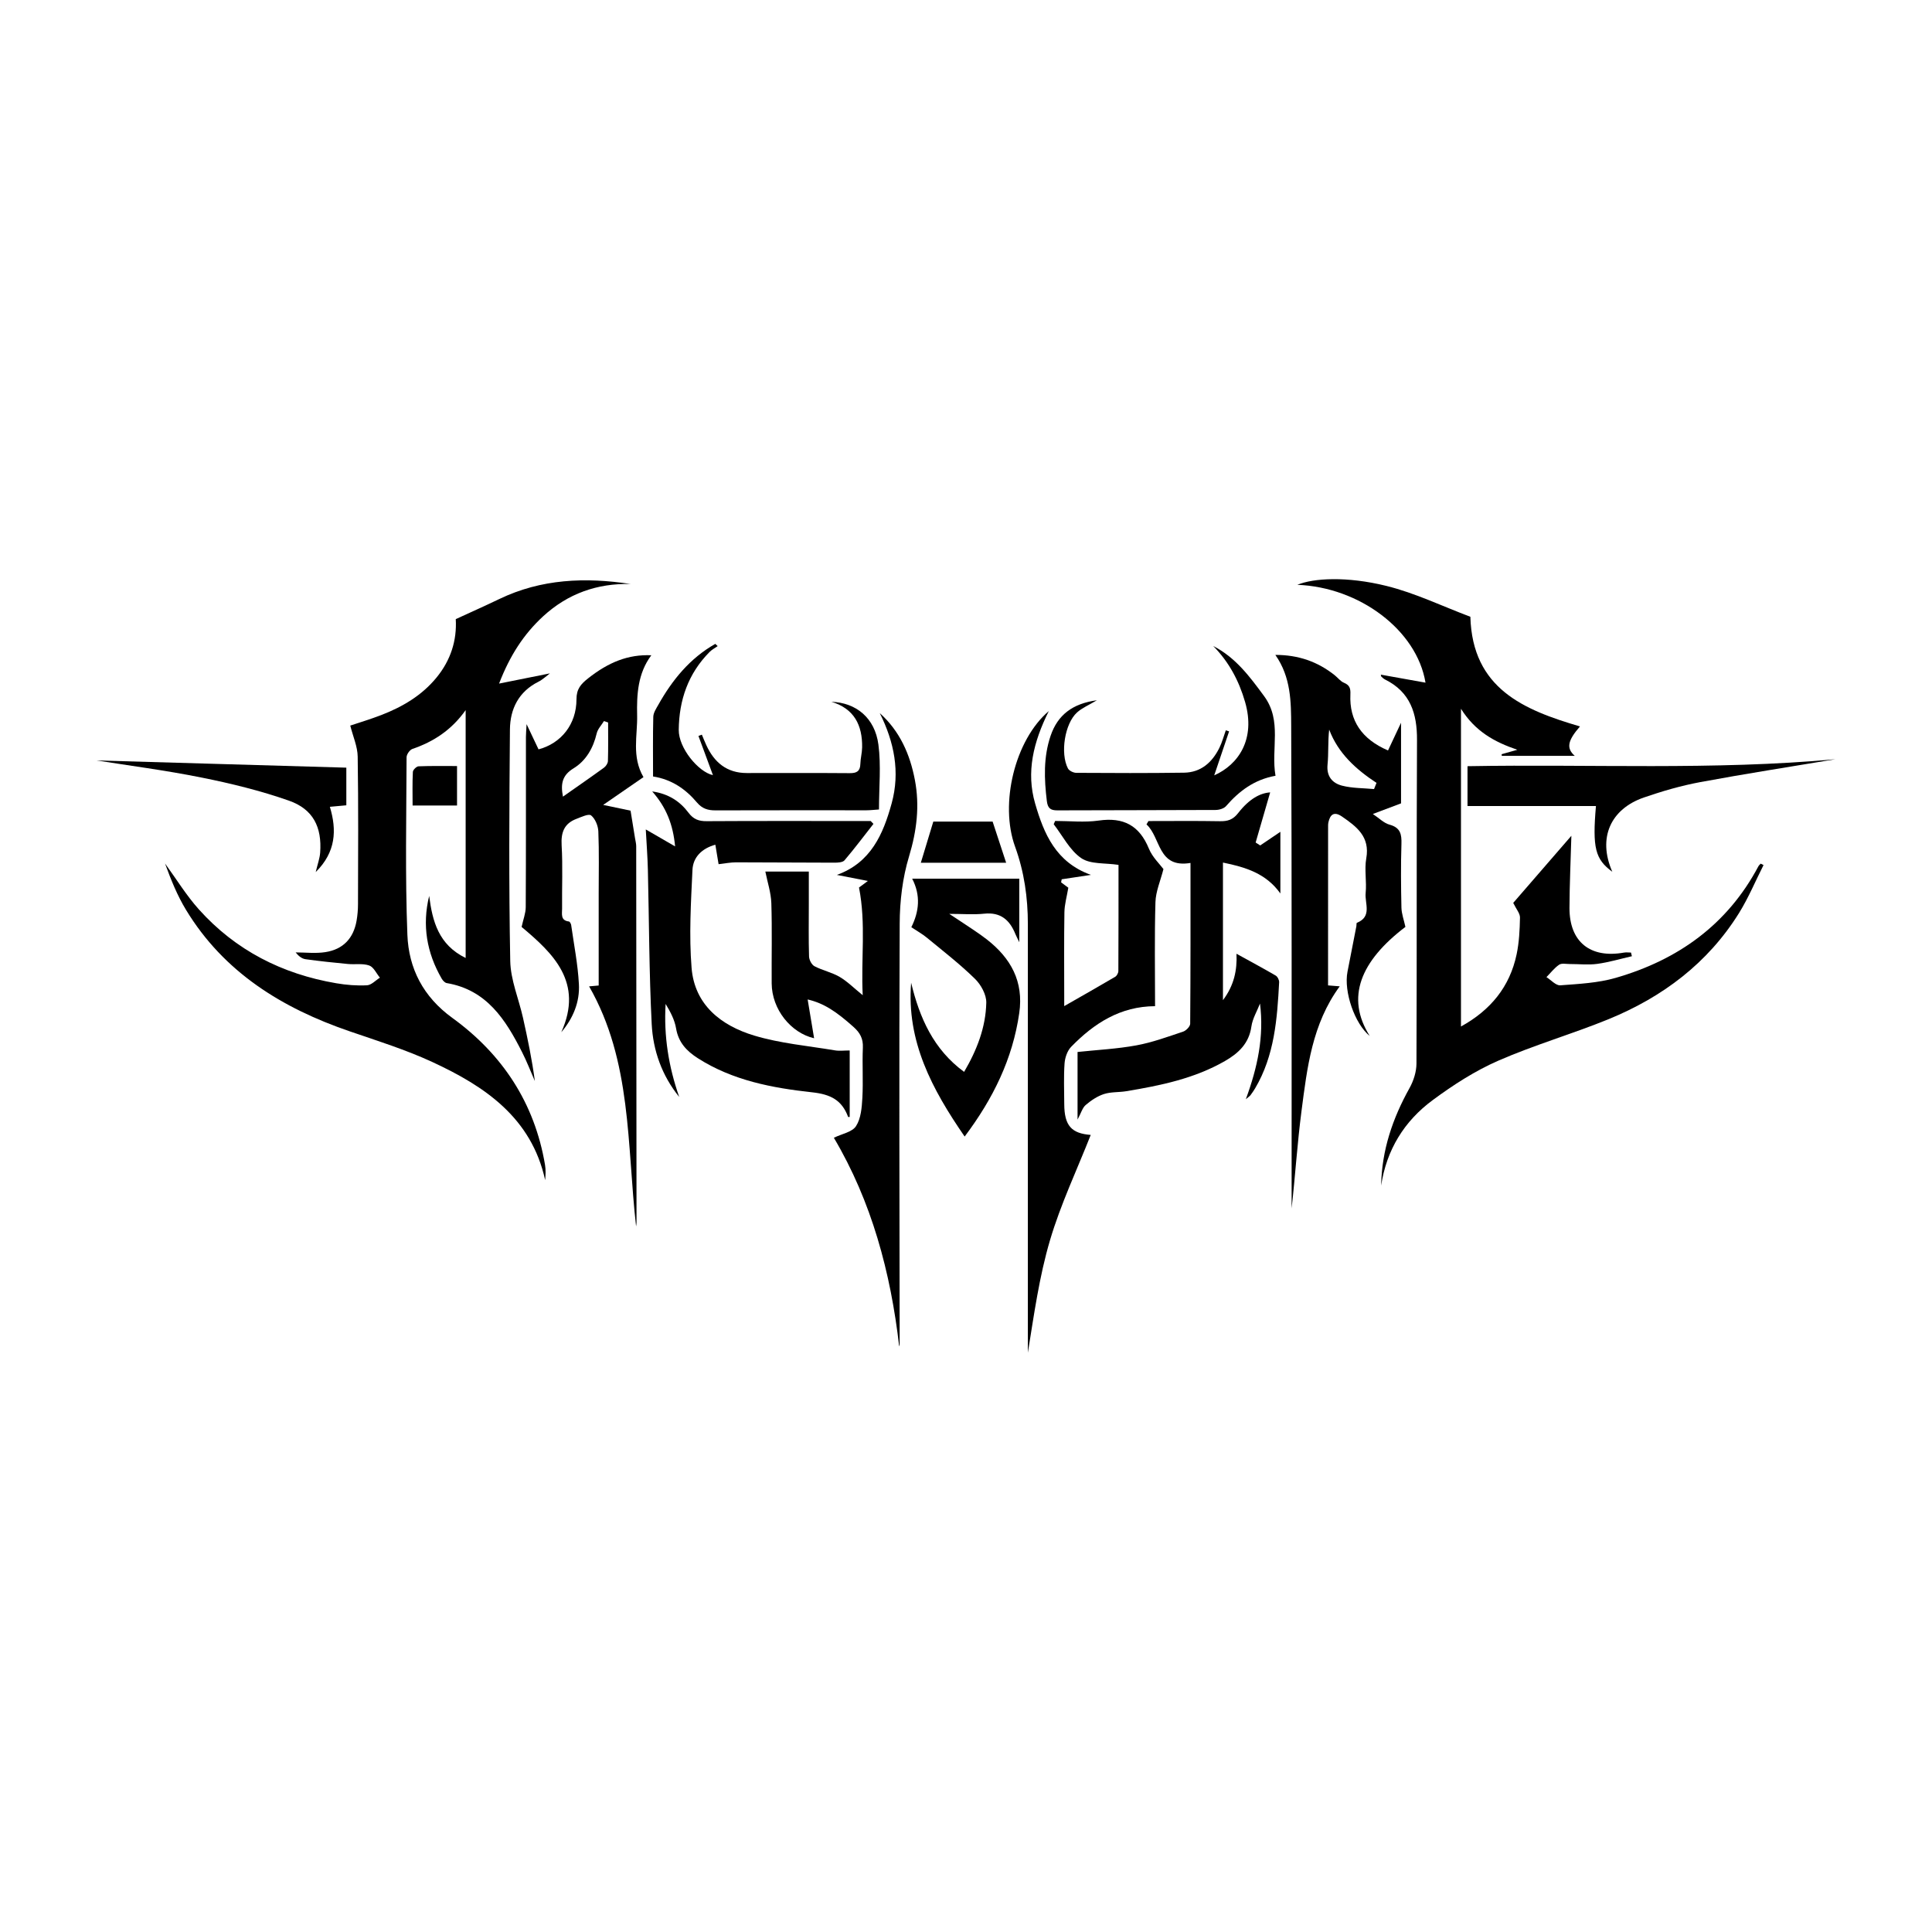
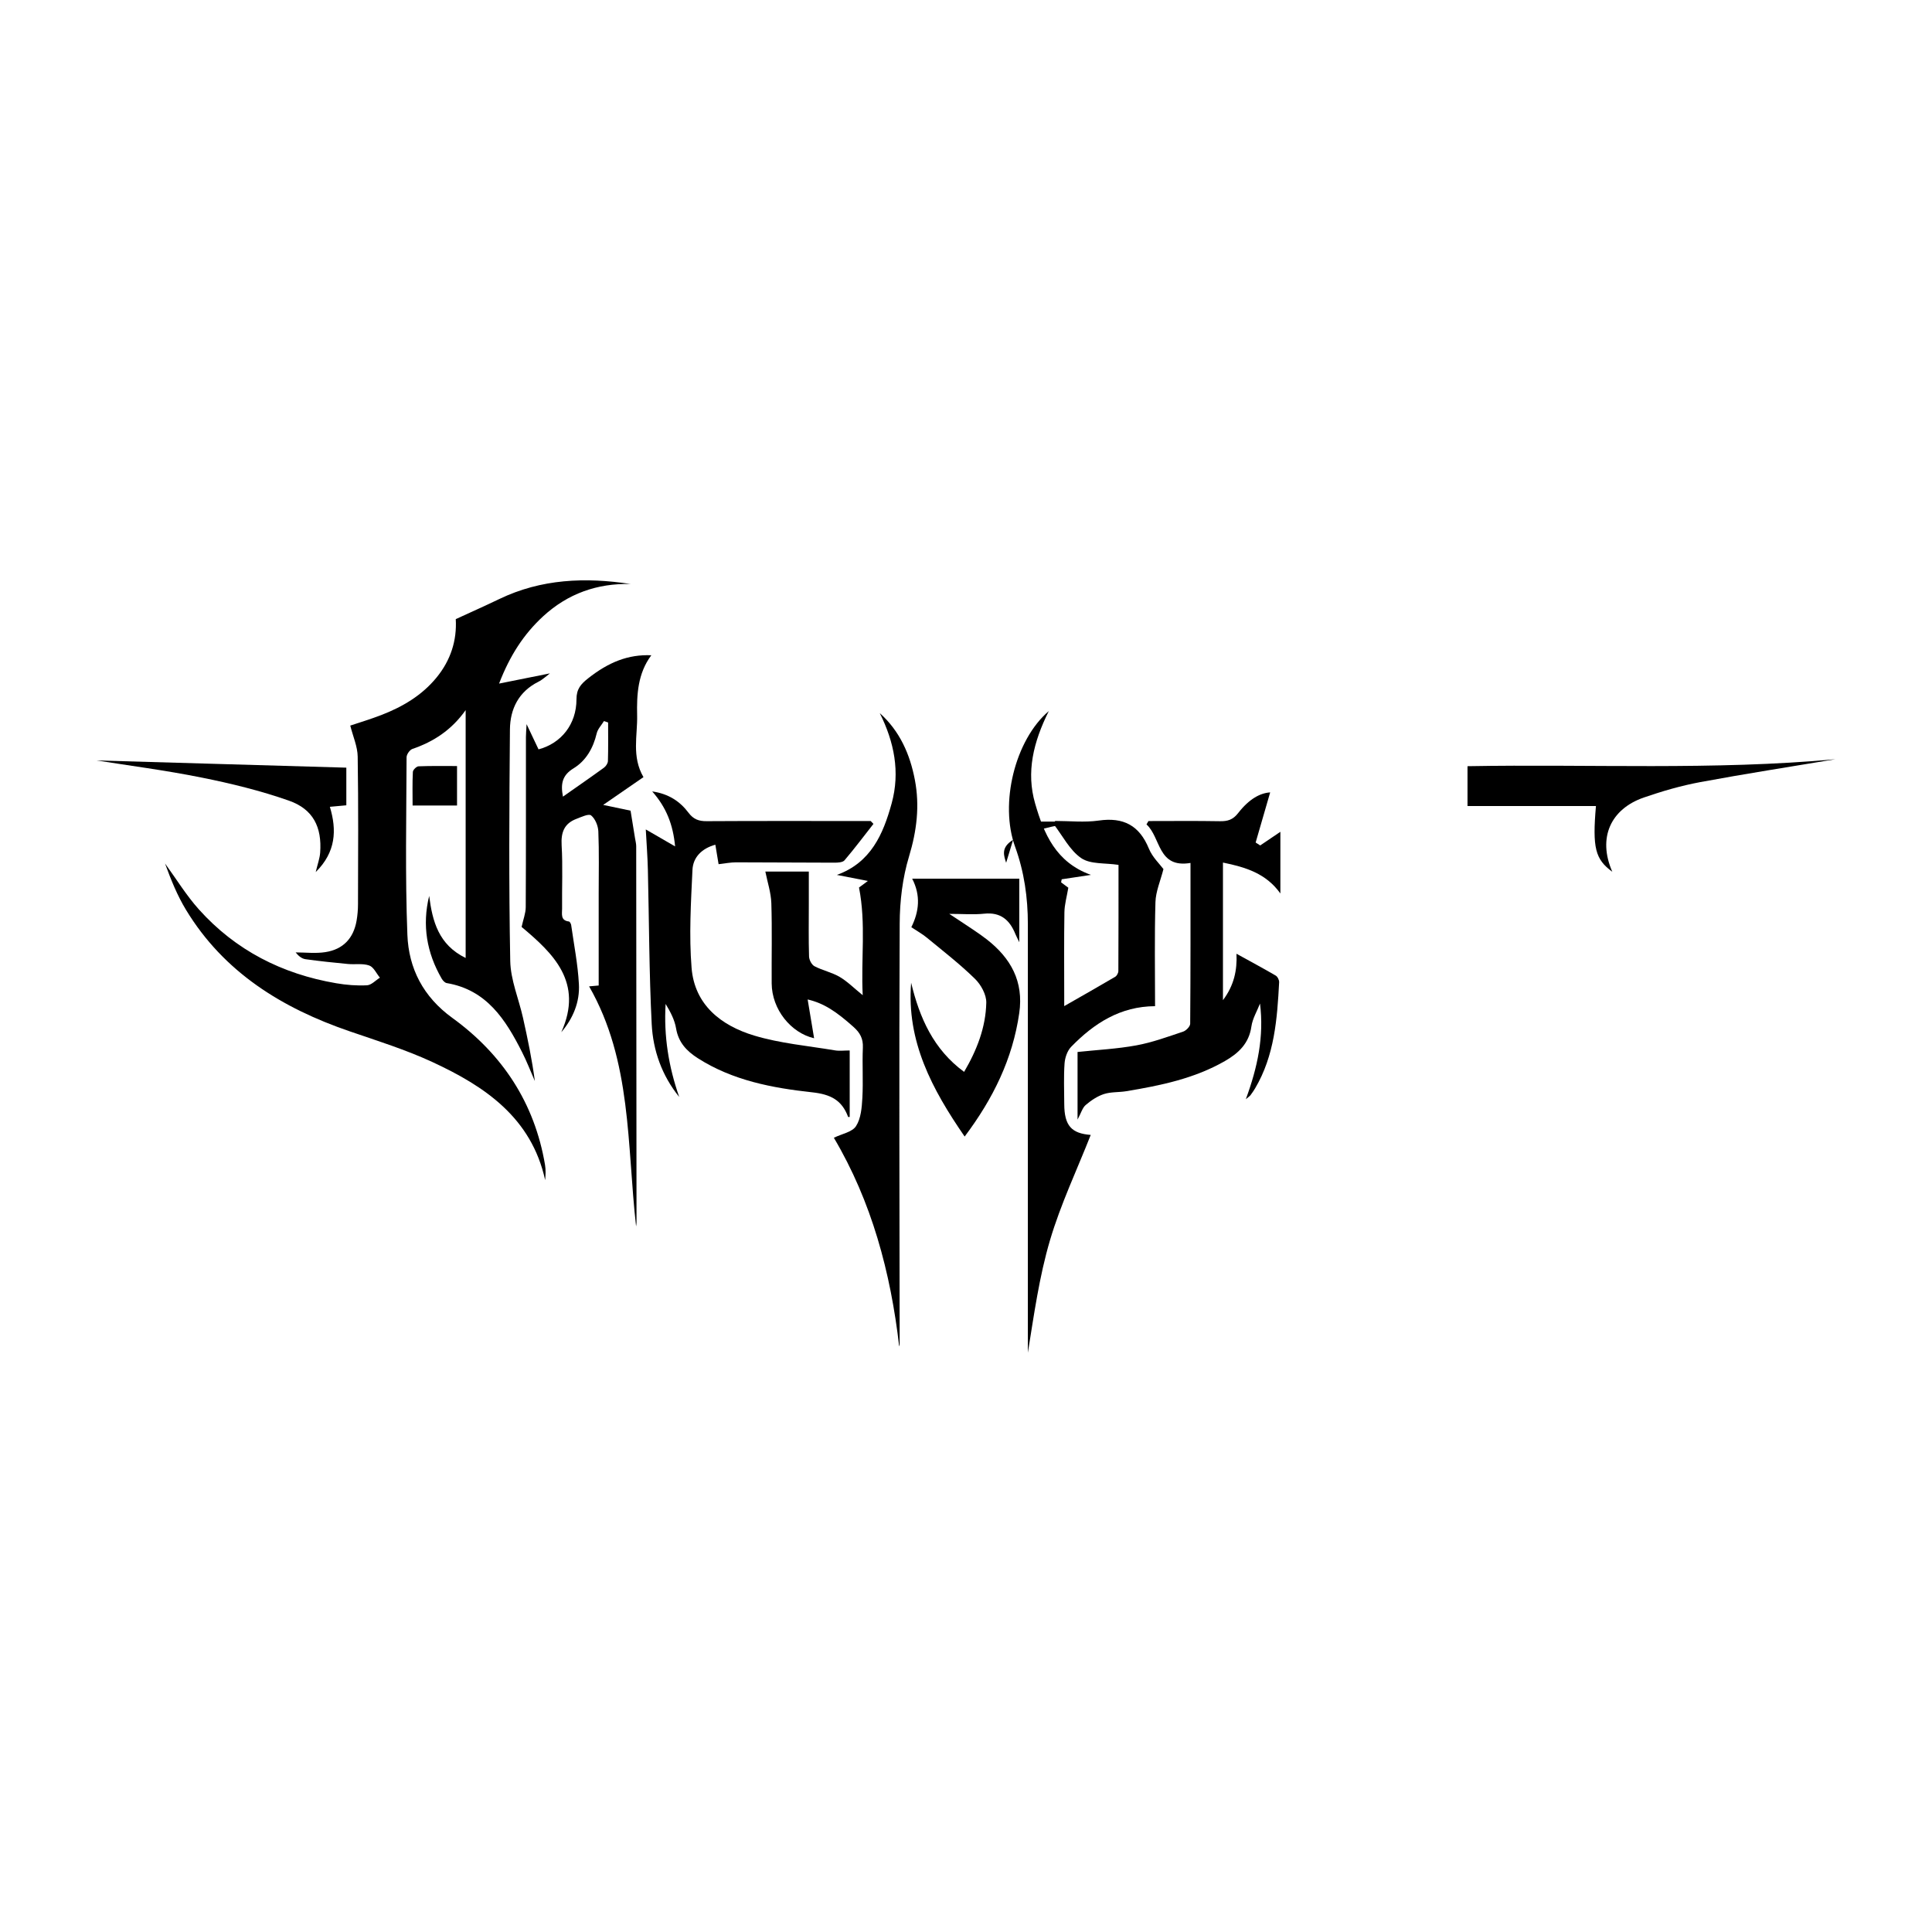
<svg xmlns="http://www.w3.org/2000/svg" version="1.1" id="Layer_1" x="0px" y="0px" viewBox="0 0 500 500" style="enable-background:new 0 0 500 500;" xml:space="preserve">
  <style type="text/css">
	.st0{fill:#070707;}
	.st1{fill:#FFFFFF;}
	.st2{fill-rule:evenodd;clip-rule:evenodd;}
	.st3{fill:#C12A21;}
	.st4{fill:#272425;}
	.st5{fill:#221F1E;}
	.st6{opacity:0.93;}
	.st7{fill:none;}
	.st8{fill-rule:evenodd;clip-rule:evenodd;stroke:#000000;stroke-width:0.047;stroke-miterlimit:2.613;}
</style>
  <g>
    <path d="M129.16,176.91c5.01-1,8.99-1.8,13.16-2.64c-0.98,0.73-1.89,1.62-2.97,2.16c-5.12,2.56-7.33,7.04-7.38,12.36   c-0.17,19.96-0.3,39.93,0.08,59.89c0.09,4.93,2.2,9.8,3.3,14.72c1.21,5.41,2.34,10.84,3.07,16.38c-1.1-2.52-2.09-5.1-3.34-7.55   c-4.24-8.37-9.13-16.06-19.47-17.81c-0.49-0.08-1.02-0.67-1.3-1.15c-3.88-6.7-5.1-13.81-3.24-21.41   c0.84,6.56,2.43,12.64,9.44,16.06c0-21.47,0-42.54,0-64.14c-3.66,5.16-8.3,8.17-13.79,10.05c-0.69,0.24-1.5,1.41-1.5,2.16   c-0.05,15.31-0.38,30.63,0.21,45.92c0.33,8.71,4.09,16.06,11.63,21.52c12.95,9.39,21.29,22.01,23.99,38.02   c0.22,1.28,0.15,2.61,0.04,3.97c-3.55-16.16-15.59-24.28-29.21-30.58c-6.88-3.18-14.19-5.47-21.39-7.94   c-17.47-5.99-32.52-15.24-42.35-31.43c-2.27-3.74-3.92-7.85-5.43-12c2.9,3.98,5.49,8.23,8.76,11.88   c9.51,10.6,21.57,16.73,35.54,19.11c2.62,0.45,5.33,0.67,7.97,0.53c1.14-0.06,2.23-1.28,3.34-1.97c-0.91-1.09-1.61-2.74-2.76-3.15   c-1.67-0.59-3.66-0.22-5.5-0.39c-3.67-0.35-7.34-0.73-10.99-1.24c-0.93-0.13-1.79-0.79-2.56-1.76c2.56,0,5.18,0.32,7.68-0.07   c4.62-0.71,7.29-3.57,8.09-8.12c0.25-1.42,0.37-2.88,0.37-4.32c0.03-12.72,0.12-25.45-0.08-38.17c-0.04-2.59-1.2-5.16-1.92-8.02   c2.14-0.72,5.17-1.62,8.11-2.76c5.45-2.12,10.38-5.02,14.18-9.63c3.73-4.53,5.33-9.69,5.01-15.16c3.83-1.76,7.56-3.42,11.24-5.19   c10.9-5.25,22.32-5.69,34.03-3.9c-8.68-0.21-16.25,2.48-22.66,8.36C135.56,164.11,131.96,169.64,129.16,176.91z" />
-     <path d="M357.44,306.83c0.15-9.14,2.97-17.4,7.35-25.25c1.04-1.87,1.78-4.19,1.79-6.3c0.12-27.92,0-55.83,0.14-83.75   c0.04-6.87-1.72-12.4-8.22-15.65c-0.36-0.18-0.69-0.46-0.98-0.74c-0.12-0.12-0.12-0.37-0.16-0.54c3.78,0.68,7.57,1.36,11.56,2.07   c-2.25-13.6-17.11-24.71-33.17-25.32c4.17-1.75,12.84-2.24,23.03,0.28c7.5,1.85,14.61,5.31,21.75,7.99   c0.53,18.61,13.83,24.12,28.37,28.38c-3.27,3.75-3.55,5.67-1.35,7.62c-6.15,0-12.52,0-18.89,0c-0.01-0.14-0.03-0.29-0.04-0.43   c1.22-0.35,2.44-0.69,4.06-1.15c-5.94-2.02-10.91-4.77-14.58-10.61c0,27.89,0,54.9,0,82.23c7.67-4.23,12.63-10.28,14.4-18.68   c0.65-3.1,0.81-6.33,0.87-9.51c0.02-1.08-0.96-2.18-1.75-3.8c4.54-5.24,9.75-11.25,15.05-17.37c-0.18,6.53-0.47,12.6-0.49,18.67   c-0.03,8.78,5.36,13.12,14.1,11.56c0.59-0.1,1.21-0.01,1.82-0.01c0.08,0.32,0.15,0.63,0.23,0.95c-2.98,0.68-5.94,1.57-8.96,1.98   c-2.33,0.32-4.75,0.03-7.13,0.04c-0.93,0-2.09-0.26-2.74,0.18c-1.25,0.85-2.2,2.12-3.28,3.21c1.19,0.75,2.44,2.2,3.58,2.12   c4.8-0.36,9.73-0.6,14.31-1.92c16.12-4.64,28.93-13.76,36.96-28.88c0.14-0.26,0.39-0.46,0.59-0.69c0.25,0.12,0.49,0.25,0.74,0.37   c-2.1,4.15-3.9,8.48-6.34,12.41c-8.09,13-19.81,21.77-33.8,27.49c-9.41,3.84-19.24,6.67-28.54,10.74   c-5.98,2.62-11.63,6.26-16.9,10.16C363.42,290.12,358.82,297.6,357.44,306.83z" />
    <path d="M271.43,184.02c-4.02,8.07-5.89,15.81-3.54,23.92c2.27,7.85,5.37,15.23,14.44,18.48c-2.76,0.42-5.16,0.78-7.56,1.14   c-0.05,0.26-0.11,0.52-0.16,0.79c0.76,0.56,1.51,1.13,1.87,1.39c-0.37,2.24-0.98,4.3-1.01,6.36c-0.12,7.24-0.05,14.48-0.05,21.71   c0,0.89,0,1.78,0,2.57c4.56-2.61,8.9-5.06,13.19-7.59c0.43-0.25,0.82-0.98,0.82-1.49c0.05-9.18,0.04-18.36,0.04-27.47   c-3.47-0.54-7.26-0.11-9.65-1.75c-2.98-2.04-4.8-5.77-7.12-8.77c0.12-0.28,0.25-0.56,0.37-0.85c3.76,0,7.59,0.43,11.28-0.1   c6.4-0.92,10.52,1.25,12.99,7.28c0.9,2.2,2.8,3.98,3.76,5.28c-0.78,3.06-1.99,5.79-2.07,8.55c-0.26,8.87-0.1,17.76-0.1,26.93   c-9.01,0.04-15.81,4.45-21.7,10.5c-1.01,1.03-1.61,2.81-1.72,4.29c-0.25,3.5-0.09,7.03-0.08,10.54c0.02,5.61,1.87,7.6,6.85,7.99   c-3.53,8.97-7.77,17.89-10.54,27.25c-2.79,9.43-4.14,19.29-5.73,29.11c0-1.71,0-3.43,0-5.14c0-35.26,0-70.52,0-105.78   c0-6.85-0.94-13.51-3.3-20.02C258.65,208.02,262.63,191.54,271.43,184.02z" />
    <path d="M145.26,267.14c5.82-12.89-2.08-20.39-10.27-27.25c0.42-1.93,1.06-3.52,1.07-5.11c0.08-14.68,0.04-29.36,0.05-44.04   c0-0.88,0.09-1.76,0.17-3.33c1.24,2.61,2.18,4.59,3.09,6.52c5.87-1.55,9.82-6.5,9.82-12.95c0-2.68,1.14-3.94,2.98-5.4   c5.36-4.24,10.44-6.25,16.39-6c-3.51,4.7-3.79,10.16-3.67,15.53c0.12,5.22-1.46,10.71,1.64,16.01c-3.17,2.18-6.59,4.55-10.43,7.19   c3.04,0.64,5.52,1.16,7.09,1.49c0.43,2.67,0.8,4.88,1.15,7.1c0.11,0.7,0.31,1.41,0.31,2.11c0.04,32.46,0.06,64.93,0.08,97.39   c0,0.3-0.07,0.6-0.11,0.99c-2.4-21.06-1.06-42.77-12.16-62.12c0.48-0.04,1.35-0.12,2.48-0.22c0-7.88,0-15.82,0-23.76   c0-5.38,0.13-10.76-0.09-16.13c-0.06-1.45-0.81-3.27-1.87-4.13c-0.63-0.51-2.55,0.42-3.82,0.9c-3.12,1.19-4,3.46-3.81,6.8   c0.32,5.46,0.06,10.95,0.12,16.43c0.01,1.33-0.47,3.06,1.76,3.32c0.24,0.03,0.54,0.58,0.59,0.92c0.72,5.09,1.73,10.17,2,15.28   C150.08,259.33,148.31,263.56,145.26,267.14z M145.69,206.17c3.75-2.64,7.21-5.02,10.61-7.49c0.51-0.37,1.01-1.12,1.03-1.71   c0.1-3.33,0.05-6.66,0.05-9.99c-0.36-0.12-0.71-0.25-1.07-0.37c-0.65,1.06-1.62,2.05-1.89,3.21c-0.89,3.79-2.77,7.06-5.98,9.02   C145.5,200.63,145.05,202.85,145.69,206.17z" />
-     <path d="M343.7,255.02c1.05,0.08,1.92,0.16,3.02,0.24c-7.16,9.75-8.43,21.07-9.89,32.25c-1.09,8.36-1.62,16.8-2.56,25.23   c0-1.3,0-2.6,0-3.9c-0.01-40.32,0.06-80.64-0.11-120.96c-0.03-6.19-0.04-12.62-4.1-18.39c5.96-0.01,10.95,1.75,15.35,5.25   c0.81,0.64,1.48,1.57,2.39,1.95c1.48,0.63,1.75,1.41,1.68,3.05c-0.3,6.75,2.93,11.55,9.74,14.48c1-2.13,2.01-4.28,3.37-7.18   c0,7.39,0,14.01,0,20.87c-2.11,0.8-4.5,1.69-7.3,2.75c1.62,1.07,2.85,2.36,4.32,2.76c2.85,0.77,3.16,2.52,3.08,5.04   c-0.17,5.47-0.12,10.96,0,16.44c0.04,1.59,0.64,3.18,1.03,4.98c-11.65,8.86-15.51,18.28-9.24,28.22   c-3.87-3.11-6.76-11.47-5.75-16.61c0.77-3.93,1.53-7.86,2.3-11.79c0.06-0.3-0.01-0.82,0.13-0.88c4.01-1.6,2-5.06,2.27-7.71   c0.3-2.97-0.36-6.07,0.16-8.97c1.01-5.61-2.51-8.22-6.3-10.83c-1.97-1.35-3.04-0.6-3.5,1.51c-0.07,0.3-0.08,0.62-0.08,0.92   C343.69,227.49,343.7,241.23,343.7,255.02z M355.6,204.21c0.21-0.53,0.43-1.07,0.64-1.6c-5.33-3.51-9.92-7.64-12.25-13.79   c-0.36,3.13-0.13,6.11-0.42,9.03c-0.31,3.08,1.25,4.83,3.76,5.48C349.98,204.01,352.83,203.95,355.6,204.21z" />
    <path d="M232.71,348.45c-2.21-19.15-7.13-37.49-16.91-54c2.07-1.01,4.75-1.47,5.74-3.01c1.28-1.98,1.5-4.82,1.64-7.31   c0.24-4.33-0.06-8.69,0.13-13.02c0.1-2.31-0.73-3.83-2.4-5.32c-4.5-4.03-7.74-6.17-11.89-7.13c0.6,3.62,1.16,6.94,1.67,10.04   c-5.99-1.38-10.93-7.45-10.98-14.19c-0.05-6.93,0.13-13.86-0.09-20.78c-0.09-2.72-1-5.41-1.55-8.17c3.02,0,6.87,0,11.25,0   c0,2.82,0,5.57,0,8.33c0,4.55-0.08,9.1,0.06,13.65c0.03,0.88,0.68,2.14,1.41,2.52c2.08,1.09,4.48,1.58,6.49,2.75   c2,1.17,3.68,2.88,5.99,4.75c-0.48-9.38,0.89-18.44-0.96-27.87c0.1-0.07,0.79-0.59,2.3-1.7c-3.1-0.6-5.4-1.05-8.03-1.56   c8.83-3.19,12-10.59,14.18-18.52c2.23-8.1,0.66-15.89-3.08-23.36c5.2,4.67,7.83,10.67,9.09,17.3c1.28,6.7,0.49,13.17-1.51,19.79   c-1.68,5.54-2.4,11.56-2.42,17.37c-0.18,36.29-0.04,72.59-0.01,108.88C232.85,348.06,232.76,348.26,232.71,348.45z" />
    <path d="M175.78,283.89c-4.5-5.55-6.77-12.04-7.12-18.86c-0.67-13.3-0.67-26.64-0.99-39.96c-0.08-3.38-0.35-6.75-0.54-10.41   c2.48,1.43,4.74,2.74,7.59,4.39c-0.54-5.64-2.25-10.06-5.93-14.23c4.29,0.62,7.2,2.6,9.4,5.52c1.28,1.7,2.67,2.2,4.7,2.18   c13.13-0.08,26.27-0.04,39.4-0.04c1.01,0,2.02,0,3.04,0c0.24,0.25,0.48,0.5,0.72,0.74c-2.48,3.16-4.89,6.37-7.49,9.43   c-0.47,0.55-1.72,0.61-2.61,0.61c-8.48,0-16.96-0.09-25.44-0.09c-1.43,0-2.86,0.29-4.54,0.48c-0.25-1.49-0.53-3.16-0.84-5.04   c-3.52,0.97-5.77,3.26-5.92,6.51c-0.4,8.45-0.91,16.97-0.23,25.37c0.78,9.61,7.69,14.95,16.22,17.52   c6.73,2.02,13.88,2.65,20.86,3.82c1.19,0.2,2.44,0.03,3.84,0.03c0,5.89,0,11.54,0,17.2c-0.09,0-0.39,0.05-0.41-0.01   c-1.61-4.34-4.51-5.84-9.3-6.36c-10.3-1.12-20.58-3.06-29.6-8.83c-2.89-1.85-5.01-4.08-5.62-7.7c-0.37-2.22-1.48-4.32-2.71-6.34   C171.76,268.14,173.05,276.12,175.78,283.89z" />
    <path d="M328.72,205.07c-1.2,4.14-2.48,8.56-3.76,12.97c0.39,0.25,0.79,0.51,1.18,0.76c1.78-1.21,3.57-2.42,5.22-3.53   c0,5.21,0,10.59,0,15.96c-3.69-5.18-8.96-6.8-14.86-8c0,11.91,0,23.5,0,35.61c2.88-3.82,3.7-7.77,3.5-12.01   c3.41,1.88,6.81,3.7,10.14,5.64c0.49,0.28,0.93,1.16,0.9,1.73c-0.5,9.5-1.2,18.97-6.21,27.45c-0.37,0.62-0.78,1.21-1.21,1.79   c-0.18,0.24-0.46,0.4-1.2,1.04c3.04-8.27,4.74-16.21,3.67-24.76c-0.77,1.98-1.94,3.89-2.23,5.94c-0.62,4.38-3.32,6.9-6.84,8.93   c-7.91,4.55-16.67,6.34-25.52,7.81c-1.93,0.32-3.98,0.15-5.8,0.74c-1.71,0.55-3.33,1.65-4.72,2.83c-0.85,0.73-1.19,2.06-2.11,3.77   c0-6.27,0-11.84,0-17.49c5.08-0.54,10.21-0.79,15.22-1.71c4.11-0.75,8.1-2.22,12.09-3.55c0.78-0.26,1.83-1.33,1.84-2.04   c0.11-13.73,0.08-27.47,0.08-41.62c-8.55,1.43-7.62-6.56-11.39-9.97c0.17-0.29,0.34-0.58,0.51-0.87c6.16,0,12.31-0.07,18.47,0.04   c2,0.04,3.38-0.36,4.72-2.08C323.32,206.7,326.16,205.24,328.72,205.07z" />
    <path d="M249.65,294.14c-8.45-12.26-15.06-24.63-13.85-39.81c2.18,9.06,5.77,17.25,13.71,23.07c3.33-5.67,5.6-11.54,5.74-17.9   c0.05-2.07-1.37-4.66-2.93-6.18c-3.89-3.81-8.23-7.17-12.44-10.64c-1.18-0.98-2.55-1.73-4.03-2.72c2.02-4.05,2.47-8.2,0.22-12.56   c9.38,0,18.42,0,27.72,0c0,5.41,0,10.71,0,16.45c-0.44-0.93-0.76-1.51-1.01-2.12c-1.46-3.62-3.8-5.71-8.05-5.27   c-2.76,0.29-5.57,0.05-9.06,0.05c1.14,0.75,1.76,1.14,2.36,1.55c2.47,1.68,5.03,3.25,7.38,5.08c6.17,4.83,9.56,10.84,8.37,19.05   C262.07,274.04,257.03,284.32,249.65,294.14z" />
-     <path d="M314.24,200.66c6.24-2.76,10.78-9.32,7.99-18.98c-1.6-5.54-4.19-10.37-8.24-14.49c5.77,2.96,9.45,7.92,13.17,12.98   c4.72,6.44,1.72,13.61,2.94,20.6c-5.49,0.98-9.41,3.95-12.8,7.85c-0.57,0.65-1.81,1-2.74,1c-13.64,0.07-27.28,0.04-40.92,0.1   c-1.8,0.01-2.49-0.57-2.72-2.43c-0.69-5.69-0.9-11.32,0.97-16.85c1.84-5.44,5.71-8.36,11.98-9.21c-2.08,1.25-3.81,1.96-5.13,3.15   c-3.18,2.86-4.4,10.56-2.36,14.49c0.31,0.6,1.41,1.13,2.14,1.14c9.3,0.06,18.6,0.09,27.9-0.04c4.37-0.06,7.27-2.64,9.14-6.4   c0.72-1.44,1.13-3.04,1.68-4.57c0.28,0.09,0.57,0.19,0.85,0.28C316.76,193.21,315.43,197.14,314.24,200.66z" />
-     <path d="M184.51,200.61c-1.17-3.16-2.46-6.65-3.75-10.14c0.29-0.11,0.59-0.23,0.88-0.34c0.37,0.89,0.73,1.79,1.13,2.66   c2.05,4.51,5.32,7.27,10.5,7.27c8.89,0,17.77-0.04,26.66,0.03c1.81,0.02,2.68-0.52,2.73-2.39c0.04-1.44,0.44-2.86,0.46-4.3   c0.08-5.69-2.03-10.01-7.96-11.78c6.42,0.23,11.26,4.18,12.17,11.07c0.72,5.43,0.15,11.03,0.15,16.8   c-1.22,0.08-2.23,0.21-3.24,0.21c-13.02,0.01-26.04-0.03-39.06,0.02c-1.98,0.01-3.45-0.43-4.81-2.04   c-2.92-3.46-6.54-5.98-11.36-6.73c0-5.18-0.07-10.32,0.06-15.45c0.03-1.04,0.74-2.11,1.29-3.08c3.63-6.47,8.2-12.07,14.76-15.79   c0.2,0.19,0.41,0.38,0.61,0.58c-0.7,0.5-1.49,0.91-2.09,1.51c-5.53,5.58-7.91,12.46-7.98,20.18   C175.61,193.56,180.72,199.78,184.51,200.61z" />
    <path d="M413.03,208.6c-11.19,0-22.12,0-33.24,0c0-3.45,0-6.69,0-10.31c31.79-0.57,63.55,1.1,95.21-1.8   c-11.66,1.95-23.35,3.76-34.98,5.92c-4.94,0.92-9.83,2.34-14.58,3.98c-8.55,2.95-12.05,10.38-8.18,19.22   C412.84,222.38,412.09,219.42,413.03,208.6z" />
    <path d="M89.63,198.67c0,3.14,0,6.31,0,9.74c-1.33,0.12-2.62,0.24-4.26,0.39c1.83,6.05,1.56,11.73-3.66,16.89   c0.48-2.05,1.04-3.52,1.15-5.03c0.48-6.61-1.81-11.25-8.08-13.45c-7.34-2.58-14.98-4.45-22.62-5.98   c-9.38-1.89-18.89-3.11-27.16-4.43C45.64,197.39,67.46,198.03,89.63,198.67z" />
-     <path d="M260.39,223.28c-7.36,0-14.78,0-22.08,0c1.06-3.5,2.12-6.99,3.23-10.65c5.09,0,10.32,0,15.35,0   C258.06,216.2,259.17,219.59,260.39,223.28z" />
+     <path d="M260.39,223.28c1.06-3.5,2.12-6.99,3.23-10.65c5.09,0,10.32,0,15.35,0   C258.06,216.2,259.17,219.59,260.39,223.28z" />
    <path d="M118.28,208.47c-3.86,0-7.51,0-11.5,0c0-3-0.08-5.86,0.07-8.71c0.03-0.53,0.94-1.42,1.47-1.44   c3.26-0.13,6.53-0.07,9.96-0.07C118.28,201.8,118.28,204.96,118.28,208.47z" />
  </g>
</svg>